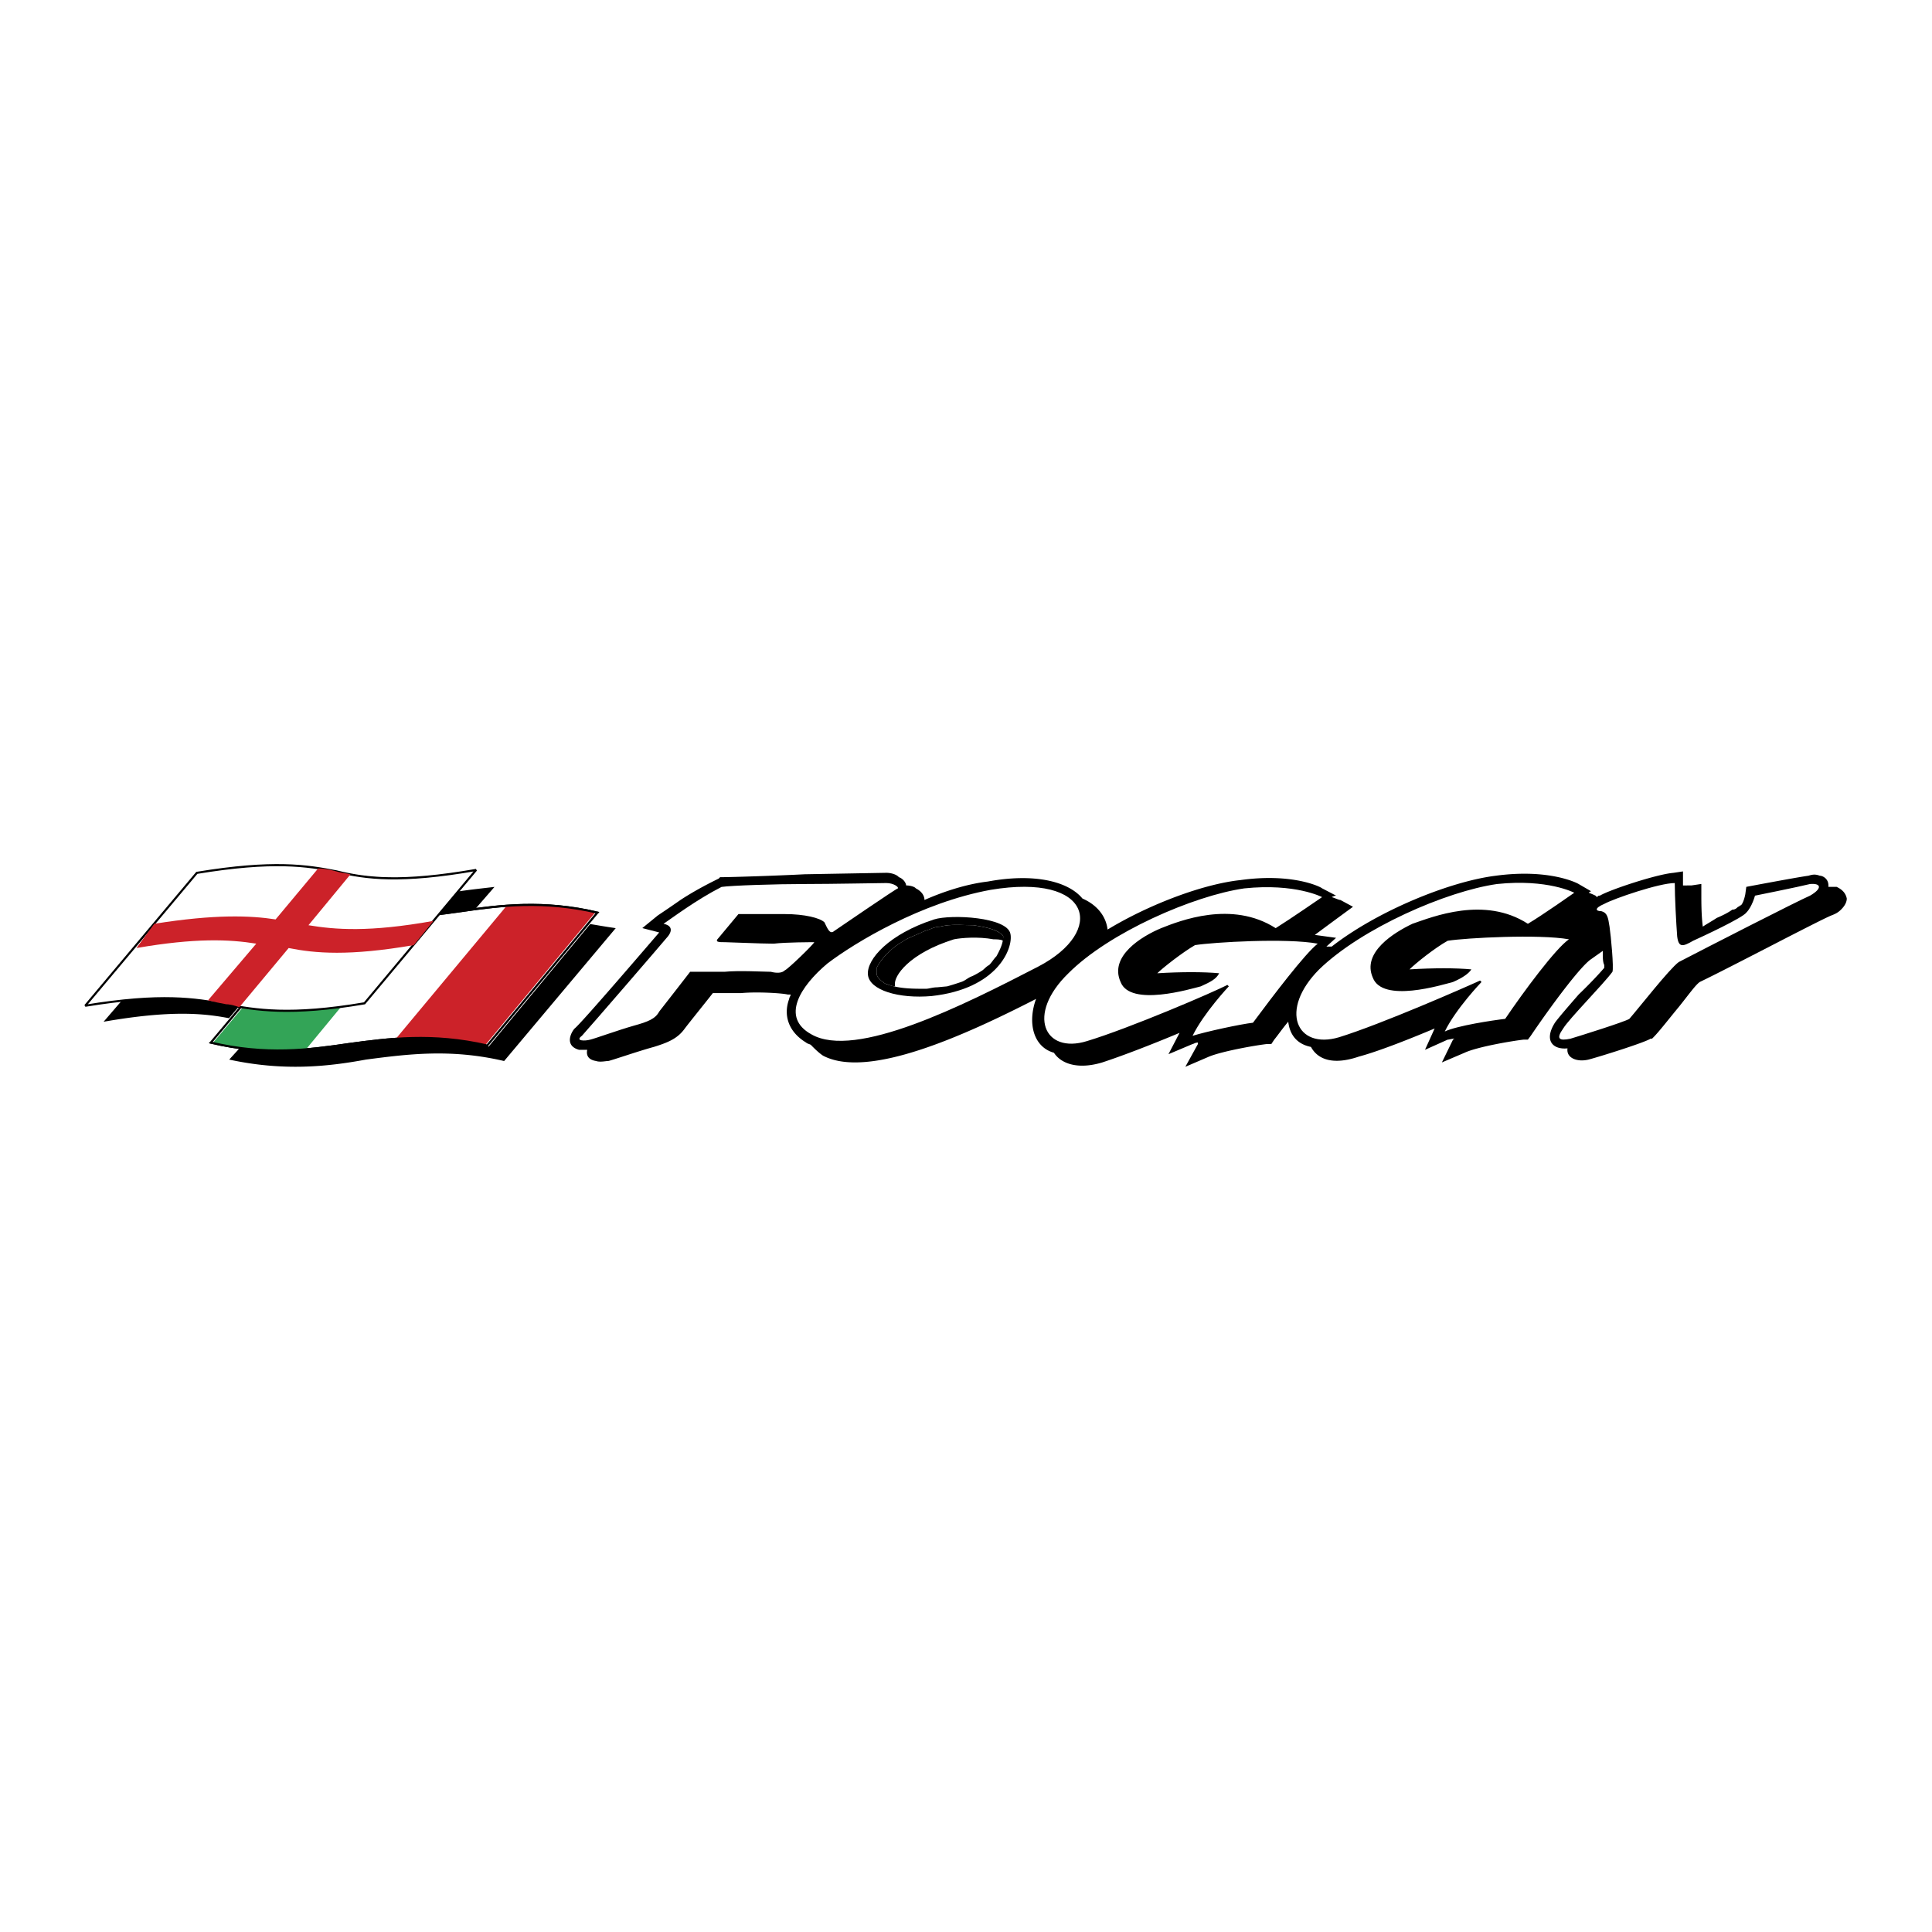
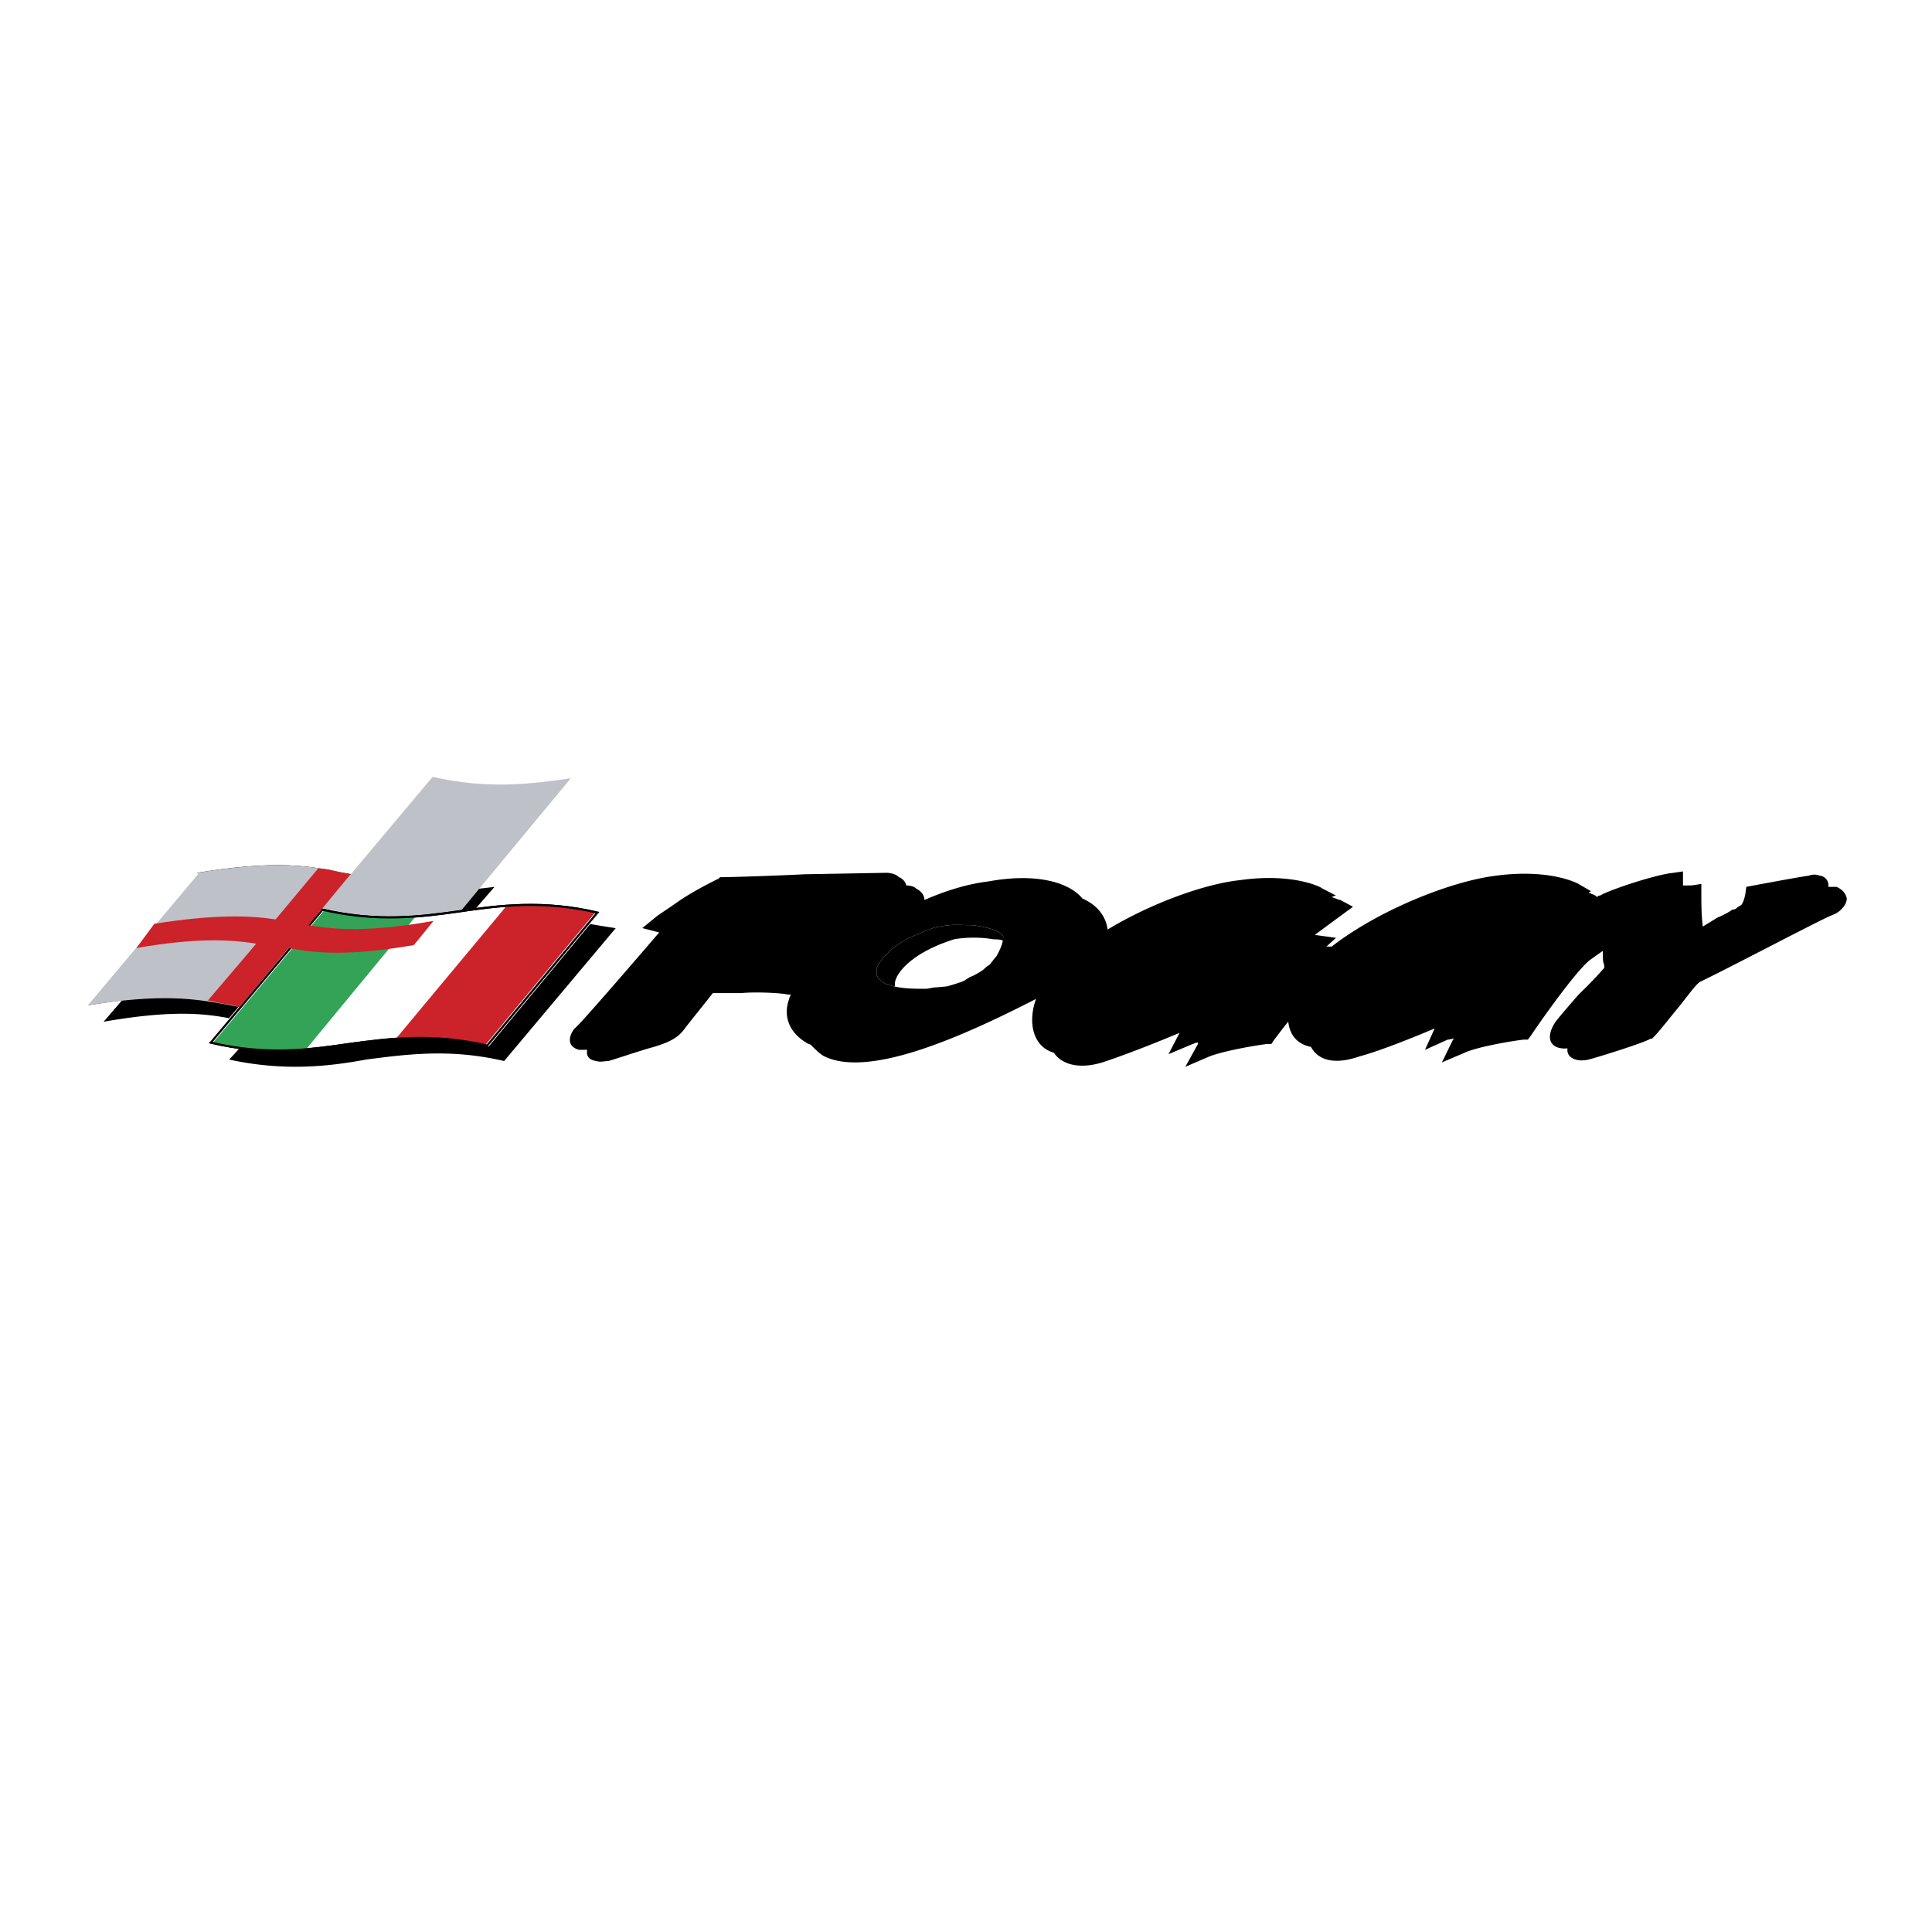
<svg xmlns="http://www.w3.org/2000/svg" width="2500" height="2500" viewBox="0 0 192.756 192.756">
  <path fill-rule="evenodd" clip-rule="evenodd" fill="#fff" d="M0 0h192.756v192.756H0V0z" />
-   <path d="M167.912 88.344V86.94l-.965.145c-1.688.146-6.363 1.693-7.326 2.274-.145 0-.145 0-.291.146l-.145-.146s-.289-.145-.674-.29c.145-.145.24-.145.24-.145l-1.252-.726c-.145-.097-2.941-1.549-8.291-.823-4.629.581-11.811 3.532-16.342 7.064h-.529l.963-.871-2.119-.291c1.686-1.258 3.807-2.807 3.807-2.807l-1.254-.677c-.145 0-.434-.146-.867-.291.289-.146.434-.146.434-.146l-1.396-.726c-.145-.145-2.941-1.548-8.146-.823-3.664.388-9.014 2.371-13.256 4.936-.145-1.258-.965-2.419-2.508-3.097-1.396-1.693-4.771-2.564-9.447-1.693-2.073.242-4.338.968-6.314 1.839 0-.436-.29-.871-.868-1.162-.096-.145-.53-.29-.964-.29 0-.242-.289-.678-.723-.823-.241-.29-.819-.436-1.253-.436l-8.146.146c-2.796.145-7.327.29-8.291.29h-.145l-.145.145c-1.398.678-2.7 1.403-3.808 2.129-.964.677-1.832 1.258-2.266 1.548l-1.542 1.258 1.687.435c-.964 1.113-7.712 9-8.436 9.581-.289.291-1.108 1.693.434 2.129h.82c-.096.436 0 .969.868 1.113.434.145.964 0 1.253 0 .579-.145 2.94-.969 4.531-1.404 1.398-.436 2.362-.822 3.085-1.838.434-.58 2.121-2.662 2.796-3.531h2.844c1.543-.146 4.049 0 4.628.145h.289c0 .145-.145.291-.145.436-.579 1.549-.145 3.242 1.687 4.354.145.146.434.146.53.291.289.291.723.727 1.157 1.016 4.483 2.371 14.075-1.982 21.257-5.66-.867 2.371-.289 4.789 1.783 5.371.725 1.113 2.41 1.693 4.82.967 2.074-.678 5.062-1.838 7.713-2.951l-1.107 2.129 2.408-1.016c.098 0 .242-.146.531-.146v.146l-1.254 2.273 2.363-1.016c1.301-.533 4.529-1.113 5.783-1.258h.434l.289-.436c.434-.533.82-1.113 1.398-1.791.145 1.258.82 2.227 2.266 2.516.676 1.26 2.217 1.84 4.771.969 1.977-.533 4.918-1.693 7.568-2.807l-.963 2.129 2.264-1.016c.145 0 .436-.098.676-.098l-.145.098-1.109 2.273 2.266-.967c1.254-.582 4.629-1.162 5.881-1.307h.434l.289-.387c1.832-2.711 4.918-6.92 6.025-7.646l1.158-.822v.146c0 .532 0 .967.145 1.258v.289c-.578.678-1.543 1.693-2.555 2.662-.965 1.113-1.977 2.273-2.363 2.807-1.156 1.838-.145 2.709 1.254 2.564-.145.967.965 1.402 2.121 1.113 1.109-.291 5.592-1.695 6.17-2.082h.145l.145-.145c.578-.58 1.543-1.838 2.508-3 1.012-1.258 1.686-2.227 2.119-2.516 2.941-1.404 11.811-6.097 13.111-6.629.387-.145.676-.29.965-.58.145-.146.578-.581.578-1.113-.145-.726-.723-1.016-1.012-1.161h-.82v-.145c0-.678-.578-.968-.867-.968-.385-.145-.674-.145-1.109 0-1.107.145-6.217 1.113-6.217 1.113l-.098.726s-.145.823-.434 1.113c-.145 0-.145.145-.289.145-.145.146-.289.291-.578.291-.385.29-.965.58-1.543.822-.434.291-.963.581-1.398.871-.145-1.113-.145-2.419-.145-3.242v-1.016l-.963.145c-.29.005-.579.005-.868.005z" fill-rule="evenodd" clip-rule="evenodd" fill="#fff" />
  <path d="M167.912 88.344V86.94l-.965.145c-1.688.146-6.363 1.693-7.326 2.274-.145 0-.145 0-.291.146l-.145-.146s-.289-.145-.674-.29c.145-.145.24-.145.24-.145l-1.252-.726c-.145-.097-2.941-1.549-8.291-.823-4.629.581-11.811 3.532-16.342 7.064h-.529l.963-.871-2.119-.291c1.686-1.258 3.807-2.807 3.807-2.807l-1.254-.677c-.145 0-.434-.146-.867-.291.289-.146.434-.146.434-.146l-1.396-.726c-.145-.145-2.941-1.548-8.146-.823-3.664.388-9.014 2.371-13.256 4.936-.145-1.258-.965-2.419-2.508-3.097-1.396-1.693-4.771-2.564-9.447-1.693-2.073.242-4.338.968-6.314 1.839 0-.436-.29-.871-.868-1.162-.096-.145-.53-.29-.964-.29 0-.242-.289-.678-.723-.823-.241-.29-.819-.436-1.253-.436l-8.146.146c-2.796.145-7.327.29-8.291.29h-.145l-.145.145c-1.398.678-2.7 1.403-3.808 2.129-.964.677-1.832 1.258-2.266 1.548l-1.542 1.258 1.687.435c-.964 1.113-7.712 9-8.436 9.581-.289.291-1.108 1.693.434 2.129h.82c-.096.436 0 .969.868 1.113.434.145.964 0 1.253 0 .579-.145 2.94-.969 4.531-1.404 1.398-.436 2.362-.822 3.085-1.838.434-.58 2.121-2.662 2.796-3.531h2.844c1.543-.146 4.049 0 4.628.145h.289c0 .145-.145.291-.145.436-.579 1.549-.145 3.242 1.687 4.354.145.146.434.146.53.291.289.291.723.727 1.157 1.016 4.483 2.371 14.075-1.982 21.257-5.66-.867 2.371-.289 4.789 1.783 5.371.725 1.113 2.41 1.693 4.82.967 2.074-.678 5.062-1.838 7.713-2.951l-1.107 2.129 2.408-1.016c.098 0 .242-.146.531-.146v.146l-1.254 2.273 2.363-1.016c1.301-.533 4.529-1.113 5.783-1.258h.434l.289-.436c.434-.533.82-1.113 1.398-1.791.145 1.258.82 2.227 2.266 2.516.676 1.26 2.217 1.84 4.771.969 1.977-.533 4.918-1.693 7.568-2.807l-.963 2.129 2.264-1.016c.145 0 .436-.098.676-.098l-.145.098-1.109 2.273 2.266-.967c1.254-.582 4.629-1.162 5.881-1.307h.434l.289-.387c1.832-2.711 4.918-6.92 6.025-7.646l1.158-.822v.146c0 .532 0 .967.145 1.258v.289c-.578.678-1.543 1.693-2.555 2.662-.965 1.113-1.977 2.273-2.363 2.807-1.156 1.838-.145 2.709 1.254 2.564-.145.967.965 1.402 2.121 1.113 1.109-.291 5.592-1.695 6.17-2.082h.145l.145-.145c.578-.58 1.543-1.838 2.508-3 1.012-1.258 1.686-2.227 2.119-2.516 2.941-1.404 11.811-6.097 13.111-6.629.387-.145.676-.29.965-.58.145-.146.578-.581.578-1.113-.145-.726-.723-1.016-1.012-1.161h-.82v-.145c0-.678-.578-.968-.867-.968-.385-.145-.674-.145-1.109 0-1.107.145-6.217 1.113-6.217 1.113l-.098.726s-.145.823-.434 1.113c-.145 0-.145.145-.289.145-.145.146-.289.291-.578.291-.385.29-.965.58-1.543.822-.434.291-.963.581-1.398.871-.145-1.113-.145-2.419-.145-3.242v-1.016l-.963.145c-.29.005-.579.005-.868.005zM33.57 86.94c-2.94-.581-6.315-1.113-13.931.145L8.504 100.344a93.826 93.826 0 0 1 3.664-.533l-1.832 2.129c6.652-1.16 10.026-.871 12.822-.289l-2.121 2.369c1.013.291 1.832.436 2.844.582l-1.012 1.113c5.351 1.16 9.737.725 13.642 0 4.097-.533 8.435-1.113 13.786.145l11.135-13.258c-1.012-.145-1.832-.291-2.699-.436l.868-1.113c-4.627-1.161-8.58-.871-12.243-.29l1.976-2.274c-1.253.145-2.555.29-3.519.436l1.688-2.129c-7.474 1.306-10.993.725-13.933.144z" fill-rule="evenodd" clip-rule="evenodd" />
  <path d="M33.57 86.94c2.94.726 6.459 1.161 13.931-.145l-11.135 13.306c-7.424 1.258-10.798.678-13.931.096-2.94-.531-6.314-1.111-13.931.146l11.135-13.258c7.616-1.257 10.99-.725 13.931-.145z" fill-rule="evenodd" clip-rule="evenodd" fill="#bec1c8" />
-   <path d="M45.958 90.908c3.953-.581 8.291-1.113 13.642.145L48.61 104.31c-5.495-1.258-9.833-.678-13.786-.145-3.953.58-8.291 1.16-13.786-.146l11.135-13.256c5.494 1.258 9.687.726 13.785.145z" fill-rule="evenodd" clip-rule="evenodd" fill="#bec1c8" />
+   <path d="M45.958 90.908c3.953-.581 8.291-1.113 13.642.145c-5.495-1.258-9.833-.678-13.786-.145-3.953.58-8.291 1.16-13.786-.146l11.135-13.256c5.494 1.258 9.687.726 13.785.145z" fill-rule="evenodd" clip-rule="evenodd" fill="#bec1c8" />
  <path d="M45.958 90.908c-4.097.581-8.291 1.113-13.786-.145L21.037 104.02c5.495 1.307 9.833.727 13.786.146 3.953-.533 8.291-1.113 13.786.145l10.99-13.257c-5.35-1.259-9.689-.727-13.641-.146z" fill-rule="evenodd" clip-rule="evenodd" fill="#fff" stroke="#000" stroke-width=".211" stroke-miterlimit="2.613" />
-   <path d="M66.203 92.166c.868-.581 3.23-2.371 5.785-3.677.964-.145 5.495-.29 8.291-.29 2.795 0 7.471-.097 8.146-.097.724 0 1.253.387 1.157.532-.145 0-5.929 3.968-6.363 4.258-.434.387-.675-.29-.964-.871-.434-.436-1.976-.823-3.953-.823h-4.627l-1.976 2.371c-.434.435 0 .435.674.435.435 0 3.519.146 4.82.146 1.254-.146 3.76-.146 4.049-.146-.145.291-2.651 2.71-2.94 2.806-.289.291-.819.291-1.398.146-.578 0-3.229-.146-4.627 0h-3.422s-2.506 3.24-3.085 3.967c-.386.727-1.108 1.016-2.506 1.402-1.542.436-3.953 1.307-4.386 1.404-.53.145-1.543.145-.82-.387.675-.727 7.857-9.049 8.581-9.919.528-.676.287-1.112-.436-1.257zM82.544 96.133c2.795-2.128 9.399-6.096 16.292-7.354 10.123-1.693 11.521 4.113 4.773 7.645-7.569 3.92-18.27 9.291-22.656 6.773-3.085-1.693-1.109-4.789 1.591-7.064zM131.904 89.505s-3.23 2.226-4.629 3.097c-4.385-2.806-9.592-.726-11.424 0-1.977.823-5.205 2.806-4.049 5.371.965 2.516 7.037.678 8.002.436.965-.436 1.543-.727 1.832-1.307-1.543-.145-3.809-.145-6.17 0 .529-.533 2.506-2.081 3.76-2.807 1.832-.291 9.158-.726 12.244-.145-1.254.968-4.484 5.225-6.461 7.887-1.252.145-4.627.871-6.025 1.307 1.109-2.275 3.615-4.936 3.615-4.936l-.145-.146c-1.252.678-9.832 4.355-14.025 5.613-4.242 1.307-6.074-2.66-1.832-6.773 4.049-4.065 12.484-7.742 17.545-8.468 5.11-.532 7.762.871 7.762.871zM157.066 89.069s-3.23 2.274-4.629 3.097c-4.338-2.807-9.543-.677-11.52 0-1.832.871-5.062 2.855-3.953 5.371.965 2.564 6.893.725 8.002.436 1.012-.436 1.59-.871 1.832-1.258-1.543-.146-3.76-.146-6.17 0 .578-.582 2.506-2.129 3.807-2.855 1.832-.29 9.111-.677 12.1-.145-1.301.871-4.531 5.225-6.363 7.936-1.252.145-4.771.676-6.025 1.258 1.109-2.275 3.664-4.936 3.664-4.936l-.145-.145c-1.254.58-9.834 4.354-14.076 5.66-4.24 1.258-6.025-2.709-1.975-6.773 4.24-4.113 12.676-7.791 17.738-8.516 5.061-.533 7.713.87 7.713.87zM167.092 88.102c0 1.403.145 4.064.24 5.323.146 1.161.58 1.016 1.592.435.963-.435 4.916-2.274 5.303-2.806.578-.581.867-1.694.867-1.694s4.338-.871 5.494-1.161c1.109-.097 1.254.435 0 1.161-1.252.533-10.41 5.226-13.109 6.629-.965.727-3.906 4.5-4.918 5.662-.434.289-4.916 1.693-5.881 1.982-1.156.242-1.445 0-.723-1.016.578-.967 3.953-4.355 4.916-5.66.145-.389-.145-3.533-.289-4.5s-.24-1.403-.818-1.548c-.58 0-.725-.291.289-.726.963-.533 5.494-2.081 7.037-2.081z" fill-rule="evenodd" clip-rule="evenodd" fill="#fff" />
  <path d="M41.427 91.489l-10.942 13.257c-2.844.145-5.93.145-9.448-.727l11.135-13.256c3.518.822 6.603.967 9.255.726z" fill-rule="evenodd" clip-rule="evenodd" fill="#33a457" />
  <path d="M39.499 103.633l11.087-13.306c2.699-.145 5.64-.145 9.014.726L48.61 104.31c-3.375-.822-6.461-.822-9.111-.677z" fill-rule="evenodd" clip-rule="evenodd" fill="#cc2229" />
  <path d="M93.197 91.73c-4.483 1.452-6.749 3.967-6.604 5.516.145 1.549 3.085 2.42 6.363 2.129 6.603-.725 8.146-4.79 7.857-6.193-.29-1.693-5.93-1.984-7.616-1.452z" fill-rule="evenodd" clip-rule="evenodd" />
  <path d="M93.775 92.457c1.108-.291 2.266-.146 3.374-.146.869.146 1.832.291 2.555.726.146.146.387.242.387.388 0 .726-.387 1.451-.676 1.983-.289.29-.434.581-.723.872-.289.145-.529.436-.674.531a7.919 7.919 0 0 1-1.014.58c-.433.146-.674.438-1.108.582s-.868.289-1.398.436l-1.012.096c-.434 0-.819.146-1.108.146-1.398 0-2.796 0-4.098-.533-.386-.289-.819-.58-.819-1.016v-.533c.434-.871 1.108-1.547 1.832-2.128.385-.29.674-.436 1.108-.726.578-.29 1.253-.532 1.832-.823.578-.145.964-.435 1.542-.435z" fill-rule="evenodd" clip-rule="evenodd" fill="#fff" />
  <path d="M93.775 92.457c-.578 0-.964.29-1.542.435-.579.291-1.254.533-1.832.823-.434.29-.723.436-1.108.726-.724.581-1.398 1.258-1.832 2.128v.533c0 .436.434.727.819 1.016.434.145.723.291 1.013.291v-.146c-.145-.871 1.397-3.144 5.88-4.547.723-.145 2.411-.29 3.952 0 .289 0 .725 0 .965.145v-.435c0-.146-.24-.242-.387-.388-.723-.435-1.686-.58-2.555-.726-1.107-.001-2.265-.146-3.373.145z" fill-rule="evenodd" clip-rule="evenodd" />
  <path d="M32.171 90.763L21.037 104.02m27.572.291l10.99-13.257m-51.095 9.29l11.135-13.258" fill="none" stroke="#fff" stroke-width=".353" stroke-miterlimit="2.613" />
  <path d="M45.958 90.908c-4.097.581-8.291 1.113-13.786-.145L21.037 104.02c5.495 1.307 9.833.727 13.786.146 3.953-.533 8.291-1.113 13.786.145l10.99-13.257c-5.35-1.259-9.689-.727-13.641-.146z" fill="none" stroke="#000" stroke-width=".211" stroke-miterlimit="2.613" />
-   <path d="M33.57 86.94c2.94.726 6.459 1.161 13.931-.145l-11.135 13.306c-7.424 1.258-10.798.678-13.931.096-2.94-.531-6.314-1.111-13.931.146l11.135-13.258c7.616-1.257 10.99-.725 13.931-.145z" fill-rule="evenodd" clip-rule="evenodd" fill="#fff" stroke="#000" stroke-width=".211" stroke-miterlimit="2.613" />
  <path d="M27.496 91.73c-2.506-.387-6.025-.532-12.099.436l-1.783 2.419c5.88-1.016 9.255-.871 11.954-.436l-4.82 5.661c.578.145 1.302.291 1.832.387.434 0 .868.146 1.302.291l4.917-5.903c2.651.532 6.025.822 12.485-.291l1.976-2.419c-6.459 1.161-9.833.871-12.484.435l4.193-5.08c-.578-.146-.964-.146-1.397-.291-.579-.145-1.109-.291-1.832-.291l-4.244 5.082z" fill-rule="evenodd" clip-rule="evenodd" fill="#cc2229" />
</svg>